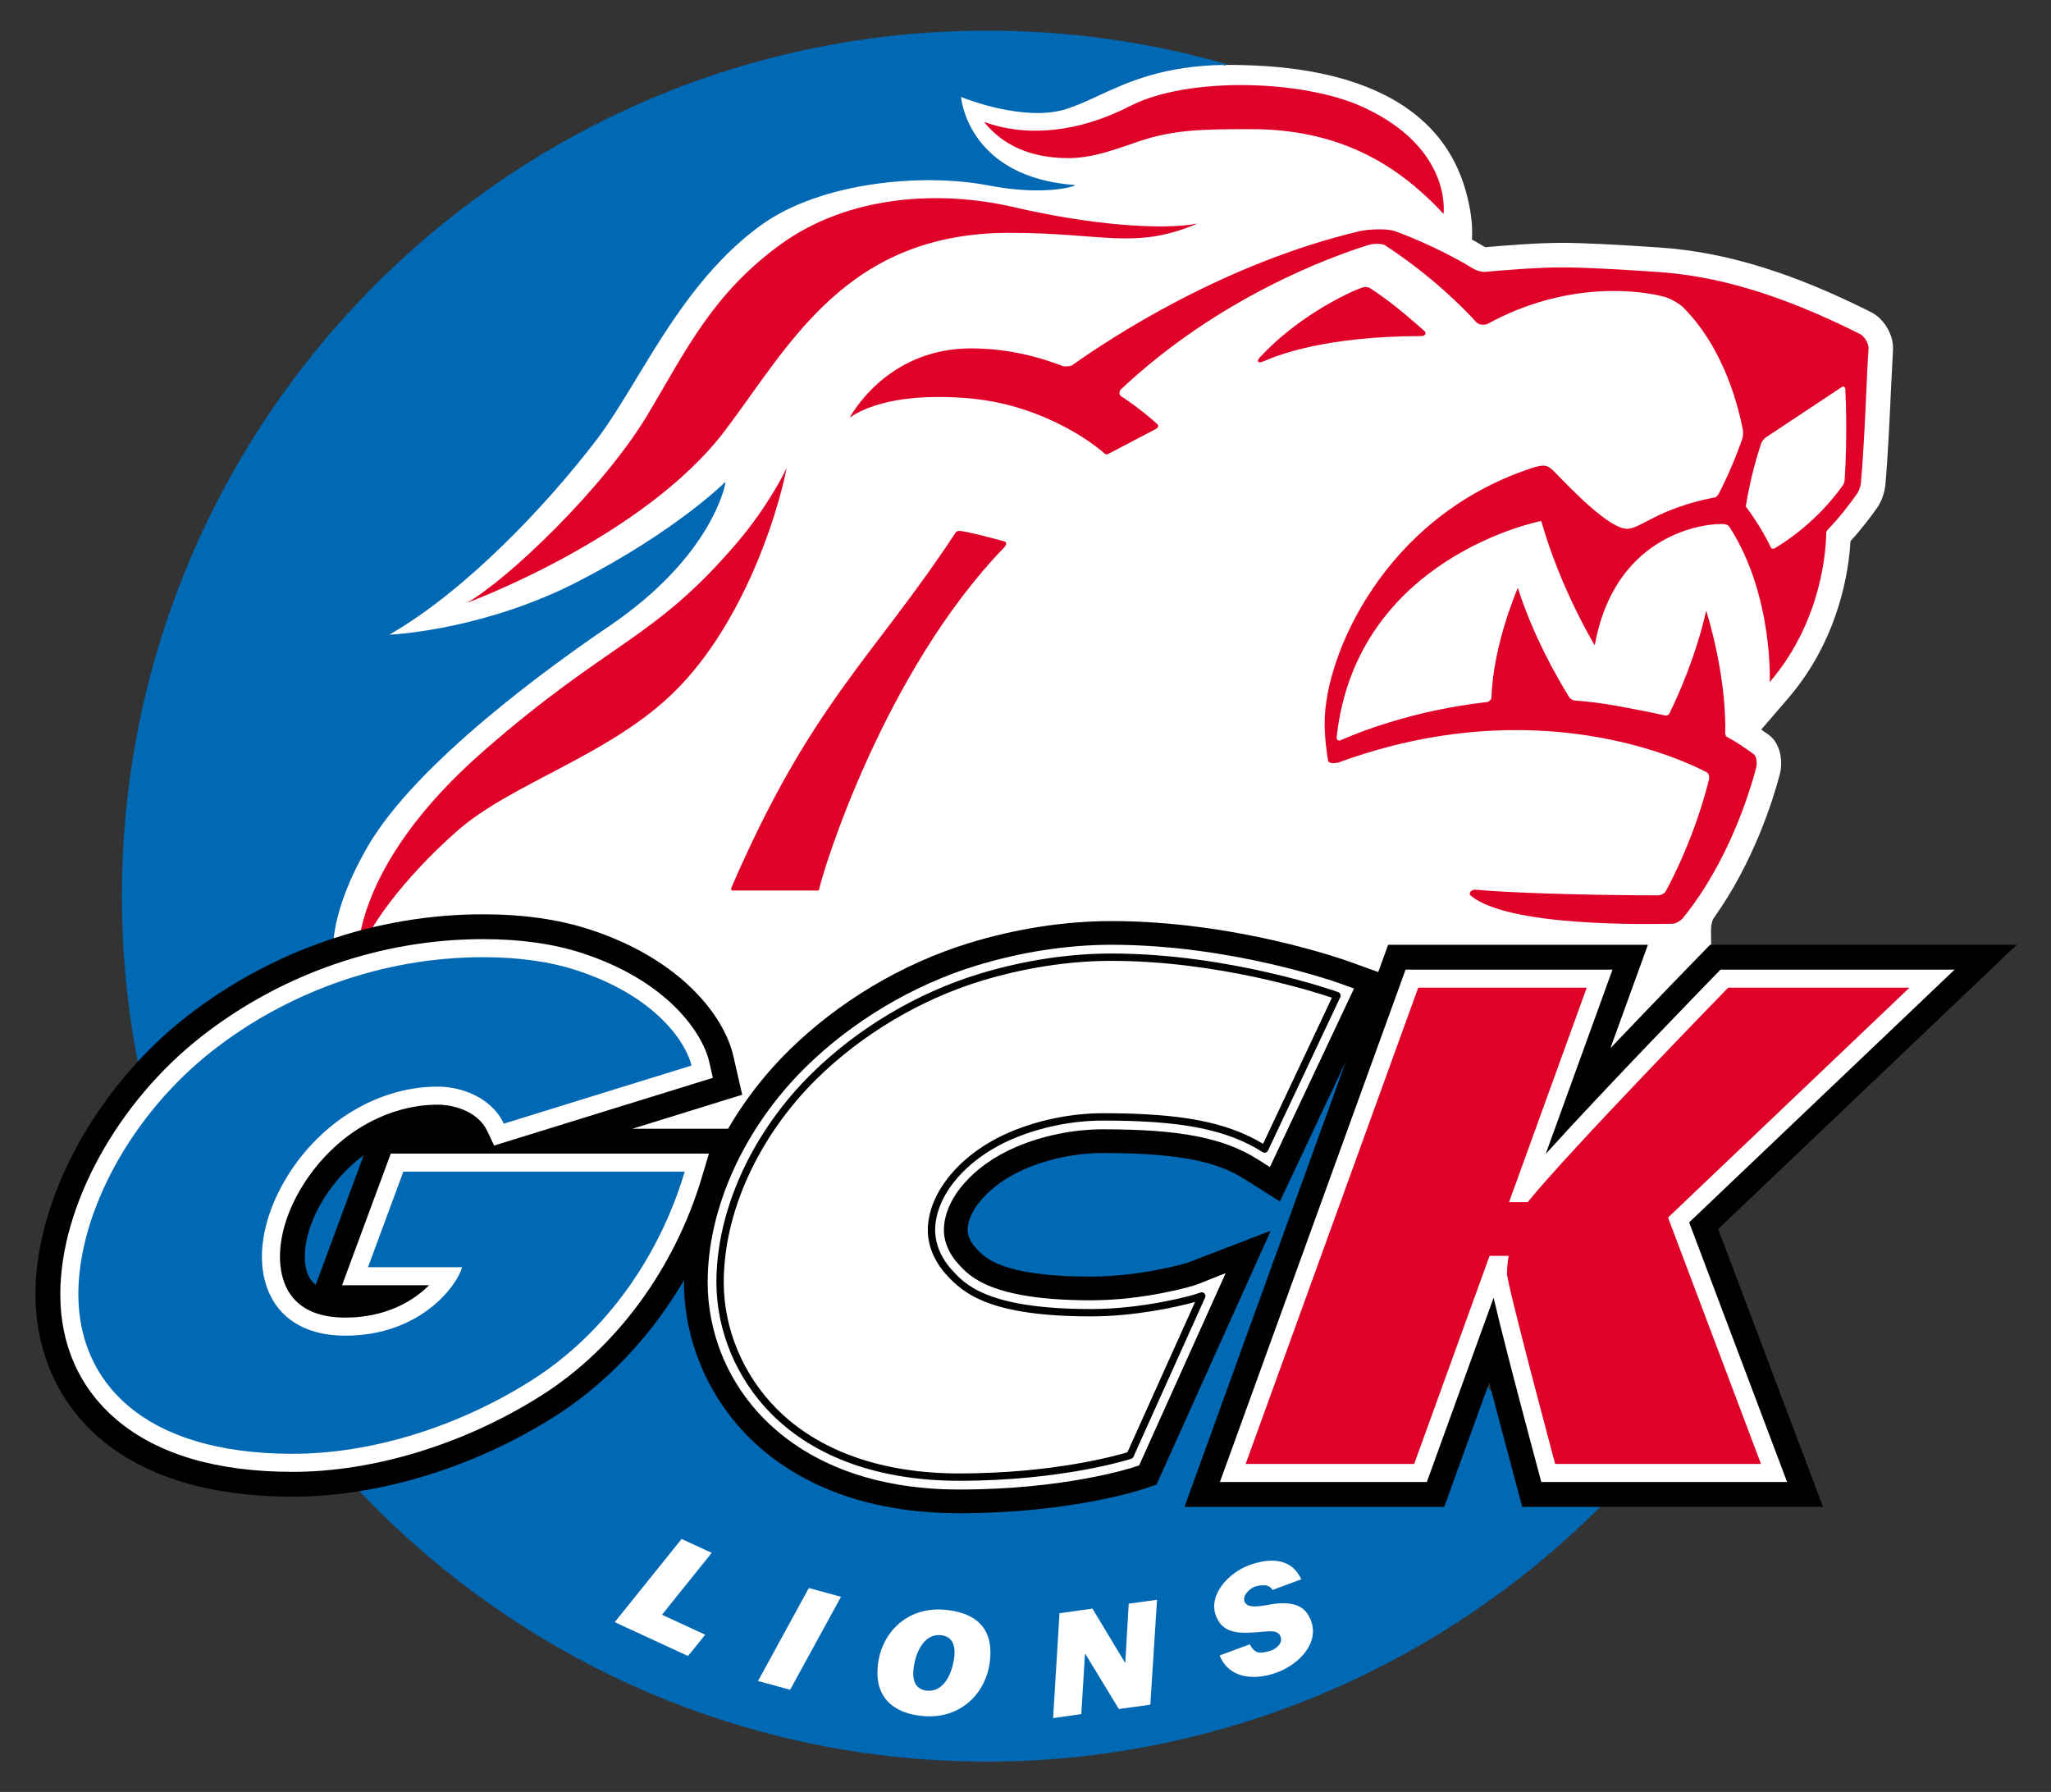
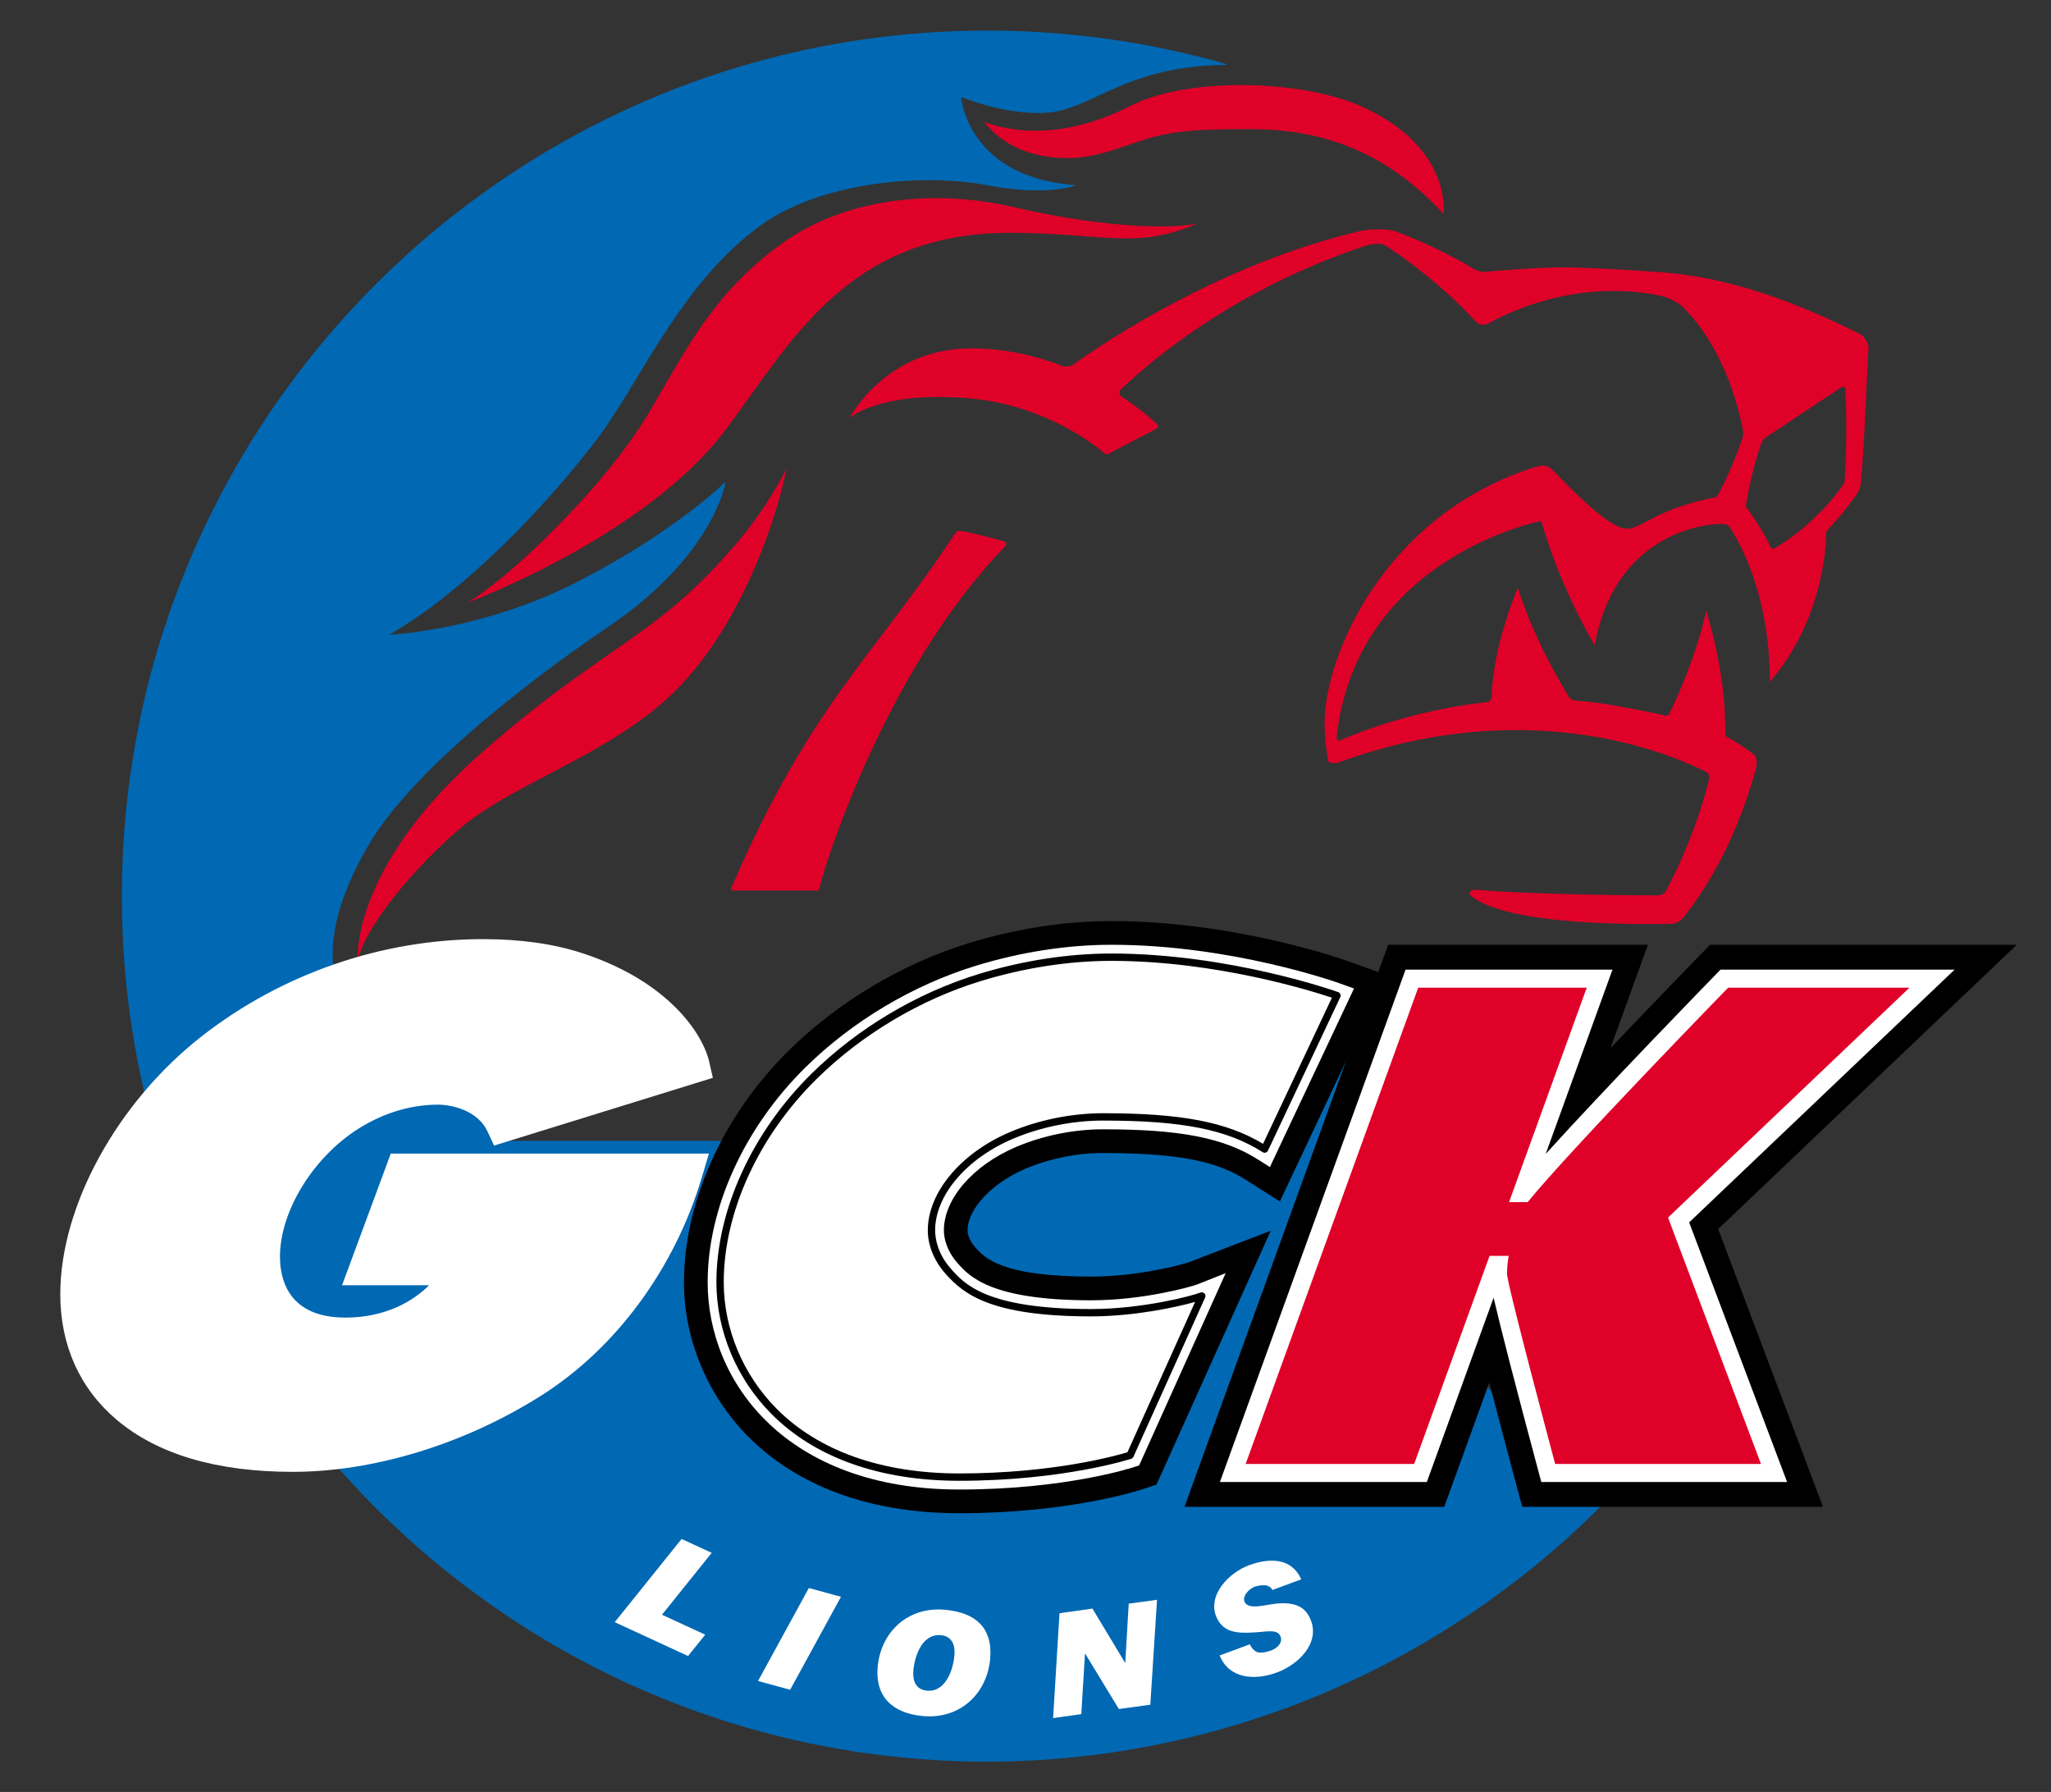
<svg xmlns="http://www.w3.org/2000/svg" version="1.0" width="231.341" height="202.095" viewBox="0 0 821.298 717.47" id="Calque_2" xml:space="preserve" style="overflow:visible">
  <rect x="0" y="0" width="821.298" height="717.47" fill="#333333" stroke="none" />
  <defs id="defs68" />
  <g transform="matrix(0.966,0,0,0.966,14.201,12.251)" id="g3">
    <g id="g5">
-       <path d="M 761.105,116.796 C 728.375,100.304 700.467,91.758 673.28,89.905 C 653.967,88.587 641.082,87.975 632.738,87.975 C 622.407,87.975 607.724,89.173 600.956,89.78 C 599.187,88.701 597.337,87.635 595.448,86.591 C 595.76,82.57 595.577,75.497 592.617,65.489 C 578.138,16.511 517.763,14.212 493.517,14.212 C 493.388,14.296 493.242,14.376 493.11,14.459 C 461.446,5.438 428.355,0.74 394.55,0.74 C 197.149,0.74 36.553,161.336 36.553,358.737 C 36.553,556.135 197.149,716.733 394.55,716.733 C 497.292,716.733 590.037,673.21 655.383,603.653 C 648.272,604.2 640.552,604.548 632.353,604.548 C 601.243,604.548 542.1,593.458 542.1,526.308 C 542.1,460.341 595.703,425.404 646.331,414.224 C 647.241,420.488 644.382,438.546 644.382,438.546 C 644.382,438.546 658.172,418.948 665.488,411.085 L 674.087,402.017 L 690.303,390.445 C 697.927,382.82 692.41,372.668 695.808,367.685 L 695.808,367.679 C 712.254,344.641 720.269,318.908 723.085,308.253 C 723.461,306.831 723.66,305.273 723.66,303.681 C 723.66,299.247 722.11,294.568 718.518,291.903 C 717.419,291.088 716.43,290.449 715.387,289.72 C 720.813,283.406 726.624,276.646 726.624,276.646 C 748.191,251.529 751.803,222.423 752.378,211.606 C 757.231,206.298 761.341,200.781 763.489,197.706 C 765.607,194.682 766.646,190.513 766.831,188.449 C 767.912,176.28 768.597,161.253 769.149,149.179 L 769.995,132.738 C 770.019,132.393 770.032,132.046 770.032,131.703 C 770.033,125.162 765.631,119.076 761.105,116.796 z" id="path7" style="fill:#ffffff" />
      <path d="M 686.013,567.401 C 686.013,567.401 606.43,567.401 606.256,567.401 C 606.148,567.266 557.337,508.323 557.337,508.323 C 557.337,508.323 555.146,403.718 554.8,403.696 C 554.8,403.35 383.647,444.216 383.647,444.216 C 383.647,444.114 383.564,444.032 383.461,444.032 L 320.905,444.032 L 316.227,460.143 L 193.666,460.143 L 193.978,444.032 C 193.978,444.032 145.223,444.032 145.177,444.032 C 145.093,443.778 133.822,409.966 133.822,409.966 C 126.737,402.866 123.209,393.646 123.209,382.747 C 123.209,369.921 128.092,354.774 137.811,338.038 C 158.036,303.206 214.41,262.714 237.711,246.92 C 281.018,217.564 285.954,187.795 285.998,187.498 C 286,187.488 286.001,187.478 286.001,187.47 C 286.001,187.401 285.962,187.338 285.898,187.305 C 285.827,187.269 285.741,187.283 285.685,187.339 C 285.484,187.54 265.212,207.583 225.048,228.274 C 187.76,247.482 151.908,250.108 146.665,250.397 C 178.338,232.212 211.698,196.917 232.44,169.793 C 237.976,162.554 243.417,153.585 249.178,144.088 C 262.422,122.255 277.436,97.507 300.863,80.577 C 325.332,62.893 367.497,58.905 394.747,64.129 C 418.625,68.709 430.539,64.398 430.656,64.352 C 430.727,64.325 430.775,64.255 430.775,64.18 C 430.775,64.171 430.775,64.162 430.773,64.153 C 430.762,64.068 430.693,64.002 430.605,63.995 C 388.147,60.73 383.974,30.397 383.675,27.499 C 385.643,28.299 410.171,38 427.413,32.474 C 431.804,31.068 436.129,29.067 440.705,26.949 C 452.742,21.38 467.724,14.451 493.518,14.212 C 493.608,14.211 493.686,14.143 493.696,14.053 C 493.71,13.961 493.654,13.875 493.566,13.849 C 461.496,4.66 428.184,0 394.55,0 C 196.742,0 35.813,160.93 35.813,358.737 C 35.813,556.546 196.742,717.471 394.55,717.471 C 427.677,717.471 460.278,712.823 491.53,704.008 C 492.333,703.783 493.128,703.539 493.927,703.309 C 496.329,702.612 498.734,701.911 501.12,701.163 C 502.886,700.616 504.631,700.034 506.381,699.458 C 507.826,698.983 509.277,698.52 510.714,698.024 C 513.093,697.21 515.451,696.356 517.807,695.495 C 518.647,695.184 519.488,694.89 520.323,694.575 C 523.039,693.557 525.735,692.499 528.419,691.417 C 528.934,691.208 529.45,691.011 529.96,690.804 C 532.781,689.65 535.578,688.456 538.364,687.236 C 538.785,687.052 539.211,686.871 539.631,686.687 C 542.358,685.478 545.059,684.23 547.75,682.955 C 548.275,682.707 548.805,682.469 549.329,682.215 C 551.796,681.033 554.243,679.815 556.677,678.578 C 557.46,678.18 558.25,677.789 559.033,677.383 C 561.097,676.315 563.144,675.215 565.182,674.113 C 566.363,673.468 567.549,672.836 568.727,672.183 C 570.27,671.324 571.794,670.439 573.323,669.562 C 575.013,668.589 576.696,667.619 578.37,666.623 C 579.294,666.07 580.208,665.504 581.123,664.943 C 583.405,663.554 585.677,662.148 587.931,660.709 C 588.153,660.566 588.374,660.418 588.598,660.273 C 626.198,636.103 659.468,604.884 686.163,567.691 C 686.206,567.636 686.211,567.56 686.179,567.5 C 686.148,567.436 686.083,567.401 686.013,567.401 z" id="path9" style="fill:#0168b3" />
    </g>
    <g id="g11">
      <path d="M 267.845,625.176 L 280.32,630.938 L 259.709,656.588 L 277.628,664.861 L 270.519,673.699 L 240.126,659.664 L 267.845,625.176 z" id="path13" style="fill:#ffffff" />
      <path d="M 320.596,645.508 L 333.912,649.149 L 312.836,687.69 L 299.52,684.051 L 320.596,645.508 z" id="path15" style="fill:#ffffff" />
      <path d="M 376.81,654.506 C 389.608,655.592 396.901,661.902 395.753,674.873 C 394.488,689.148 383.451,699.902 368.055,698.596 C 355.258,697.516 348.028,690.492 349.114,678.235 C 350.375,663.958 361.415,653.206 376.81,654.506 z M 369.609,688.055 C 377.16,688.719 380.411,679.653 380.949,673.346 C 381.276,669.481 380.176,665.485 375.256,665.053 C 367.703,664.391 364.453,673.453 363.916,679.76 C 363.586,683.629 364.688,687.622 369.609,688.055 z" id="path17" style="fill:#ffffff" />
      <path d="M 424.497,655.954 L 438.153,654.04 L 451.635,676.429 L 451.76,676.413 L 453.192,651.989 L 464.924,650.391 L 462.146,693.877 L 449.097,695.658 L 435.184,672.769 L 435.061,672.787 L 433.533,697.779 L 421.845,699.427 L 424.497,655.954 z" id="path19" style="fill:#ffffff" />
      <path d="M 528.633,658.735 C 526.716,653.993 523.169,651.27 514.878,651.924 C 510.221,652.291 502.907,654.805 501.261,651.313 C 500.052,648.754 503.318,645.725 505.488,644.936 C 506.956,644.403 509.263,644.184 510.476,644.512 C 511.414,644.766 512.215,645.317 512.809,646.311 L 524.725,641.907 C 520.731,633.052 511.786,632.895 503.204,636.014 C 494.754,639.084 485.825,648.34 489.461,657.328 C 492.148,663.973 498.136,664.224 503.899,663.994 C 510.45,663.724 514.67,662.322 516.064,665.463 C 517.207,668.051 514.802,670.461 512.278,671.379 C 510.166,672.143 507.925,672.553 506.45,672.063 C 505.17,671.518 504.201,670.526 503.387,668.842 L 490.876,673.467 C 494.718,683.035 505.147,683.967 514.497,680.567 C 523.59,677.264 532.517,668.34 528.633,658.735 z" id="path21" style="fill:#ffffff" />
    </g>
    <g id="g23">
      <path d="M 393.242,37.843 C 400.712,47.314 412.416,52.86 428.126,52.86 C 438.626,52.86 448.489,48.902 457.602,45.842 C 472.022,41 484.19,40.846 503.904,40.846 C 539.635,40.846 563.971,54.707 583.685,75.962 C 583.685,75.962 587.51,48.669 550.109,31.604 C 525.466,20.363 477.767,18.904 453.694,31.297 C 432.438,42.238 410.802,44.311 393.242,37.843 z" id="path25" style="fill:#df0128" />
      <path d="M 481.725,79.967 C 467.171,82.817 437.369,80.584 405.641,73.189 C 374.63,65.964 336.95,68.26 308.918,88.59 C 280.887,108.921 269.797,132.237 254.087,158.668 C 235.811,189.418 195.869,227.514 178.774,237.217 C 178.774,237.217 252.239,210.264 285.969,165.6 C 312.692,130.211 336.026,83.816 403.793,83.816 C 442.835,83.816 455.695,91.055 481.725,79.967 z" id="path27" style="fill:#df0128" />
      <path d="M 311.381,181.31 C 307.069,203.181 292.437,246.459 265.485,273.412 C 238.533,300.365 197.718,311.608 174.923,331.63 C 152.128,351.652 136.418,373.523 133.647,384.921 C 133.647,384.921 130.138,347.066 186.013,298.362 C 238.382,252.716 256.168,252.697 290.435,212.729 C 304.4,196.439 311.381,181.31 311.381,181.31 z" id="path29" style="fill:#df0128" />
-       <path d="M 575.724,124.466 C 573.695,122.687 569.421,118.887 563.769,114.343 C 560.765,111.927 556.479,108.896 553.333,106.81 C 552.836,106.479 551.446,106.023 550.093,106.477 C 544.298,108.41 523.03,118.562 507.502,135.505 C 506.937,136.122 506.505,136.786 506.877,137.246 C 507.215,137.663 507.886,137.584 509.352,136.955 C 515.882,134.159 535.173,126.707 574.646,126.603 C 575.246,126.601 575.983,126.275 576.191,125.718 C 576.276,125.48 576.337,125.004 575.724,124.466 z" id="path31" style="fill:#df0128" />
      <path d="M 288.933,356.426 C 289.278,356.426 324.074,356.426 324.292,356.426 C 324.51,356.426 324.816,356.222 324.892,355.825 C 326.241,348.77 351.58,265.792 401.828,213.93 C 402.344,213.375 402.803,212.091 401.828,211.804 C 397.913,210.658 387.347,207.855 383.403,207.369 C 382.769,207.291 382.038,207.487 381.582,207.833 C 347.298,260.01 321.549,278.728 288.477,355.25 C 288.307,355.643 288.354,356.426 288.933,356.426 z" id="path33" style="fill:#df0128" />
      <path d="M 756.532,125.875 C 722.619,108.786 696.243,101.659 672.589,100.045 C 655.931,98.91 641.689,98.14 632.738,98.14 C 622.255,98.14 606.747,99.457 600.856,99.994 C 599.346,100.132 596.998,99.27 596.236,98.8 C 585.216,91.977 571.107,85.811 563.418,83.093 C 559.967,81.871 551.968,82.412 549.083,83.093 C 492.443,96.443 444.944,127.871 429.725,138.719 C 429.118,139.151 426.64,139.34 425.914,139.06 C 414.88,134.797 401.995,131.714 387.774,131.714 C 352.349,131.714 337.487,160.516 337.487,160.516 C 337.487,160.516 347.652,151.862 373.756,151.862 C 383.15,151.862 394.54,152.432 407.487,156.358 C 427.299,162.363 440.268,172.613 443.203,175.318 C 443.623,175.704 444.308,175.67 444.645,175.494 C 444.98,175.318 463.813,165.447 464.473,165.1 C 465.221,164.707 465.8,163.839 465.084,163.177 C 462.931,161.174 457.621,156.515 449.789,151.378 C 449.273,151.041 449.262,149.359 449.787,148.863 C 490.465,110.484 537.306,93.624 552.304,88.94 C 555.446,87.959 558.674,88.464 559.402,88.941 C 579.342,102.023 592.506,115.587 597.257,120.833 C 598.566,122.276 601.105,122.021 602.034,121.516 C 634.808,103.629 664.782,107.545 675.291,110.35 C 678.153,111.114 681.902,113.572 682.895,114.564 C 700.959,132.629 706.349,158.324 707.772,165.467 C 708.026,166.739 707.782,168.481 707.604,168.99 C 703.786,180.064 699.404,188.834 697.732,192.022 C 697.292,192.868 696.56,193.386 696.325,193.431 C 672.359,198.056 665.566,206.488 659.766,206.488 C 652.394,206.488 636.648,190.096 629.749,182.962 C 626.542,179.647 625.114,179.804 619.978,181.428 C 559.124,201.535 534.398,258.986 534.398,286.962 C 534.398,293.151 535.281,299.337 535.828,302.556 C 536.071,303.984 539.1,303.742 540.52,303.225 C 622.258,273.455 682.854,302.178 692.821,307.427 C 693.776,307.929 693.928,309.636 693.752,310.339 C 688.017,333.325 678.723,351.396 675.783,356.779 C 675.196,357.856 673.417,358.425 672.704,358.425 C 638.749,358.372 607.957,357.168 597.492,356.101 C 595.027,355.794 593.778,357.58 595.107,358.657 C 610.789,371.363 666.311,370.404 678.591,370.187 C 680.154,370.16 682.273,368.646 682.883,367.894 C 701.635,344.759 710.455,316.234 713.255,305.65 C 713.965,302.969 713.063,300.509 712.461,300.063 C 708.456,297.088 704.799,294.683 701.009,292.646 C 700.814,292.542 700.445,291.654 700.452,291.312 C 701.025,266.428 692.571,240.448 692.571,240.448 C 688.337,259.25 680.878,275.804 677.196,283.307 C 677.051,283.602 676.082,283.992 675.729,283.911 C 670.049,282.615 663.438,281.332 655.453,279.878 C 649.421,278.78 643.47,278.054 637.629,277.611 C 637.274,277.583 636.099,276.793 635.851,276.392 C 630.712,268.127 620.834,250.848 614.486,230.977 C 614.486,230.977 604.167,254.562 603.557,276.637 C 603.528,277.133 602.426,278.234 601.903,278.29 C 570.908,281.69 547.465,291.269 540.974,294.145 C 539.792,294.669 539.311,293.489 539.392,292.755 C 547.609,217.979 624.189,203.253 624.189,203.253 C 632.275,231.669 646.366,254.772 646.366,254.772 C 654.304,210.728 688.473,204.502 698.845,204.502 C 700.443,204.502 701.737,204.678 702.518,206.184 C 720.389,234.278 718.912,270.019 718.912,270.019 C 741.102,244.177 742.287,213.469 742.322,208.256 C 742.325,207.752 742.652,207.152 742.816,206.985 C 748.219,201.483 752.95,195.033 755.162,191.874 C 756.014,190.659 756.634,188.356 756.705,187.544 C 758.386,168.641 759.107,142.313 759.855,131.999 C 760.052,129.301 757.735,126.48 756.532,125.875 z M 749.964,186.235 C 749.905,187.09 749.504,188.071 749.318,188.331 C 738.576,203.511 725.217,212.068 721.101,214.48 C 720.288,214.958 719.622,214.725 719.515,214.491 C 715.339,205.515 708.975,197.25 708.975,197.25 C 710.938,184.982 714.03,175.061 715.314,171.23 C 715.686,170.126 716.811,168.928 717.262,168.629 C 731.558,159.16 744.74,150.421 748.843,147.699 C 749.695,147.135 750.218,148.047 750.246,148.651 C 751.12,166.606 750.263,181.795 749.964,186.235 z" id="path35" style="fill:#df0128" />
    </g>
    <g id="g37">
      <g id="g39">
-         <path d="M 292.973,441.059 L 289.289,424.985 C 285.51,408.497 267.612,384.86 229.606,372.514 C 216.855,368.373 202.035,366.273 185.557,366.273 C 141.346,366.273 97.723,381.305 62.725,408.6 C 25.208,437.862 0,484.141 0,523.76 C 0,564.317 28.019,607.653 106.657,607.653 C 142.144,607.653 181.589,595.618 214.876,574.635 C 248.163,553.651 274.15,518.426 286.174,477.994 L 292.969,455.152 C 292.969,455.152 254.013,455.152 247.448,455.152 C 261.511,450.799 292.973,441.059 292.973,441.059 z M 116.177,519.862 C 113.126,517.426 111.647,513.61 111.647,508.171 C 111.647,493.989 121.938,476.542 136.066,466.12 C 136.042,466.186 118.633,513.223 116.177,519.862 z" id="path41" />
        <path d="M 410.347,471.743 C 420.227,467.532 431.656,465.21 442.53,465.21 C 477.059,465.21 491.091,469.612 501.536,476.224 L 515.857,485.285 L 560.066,391.467 L 544.611,385.877 C 542.713,385.191 497.577,369.08 445.96,369.08 C 426.834,369.08 406.456,372.226 387.032,378.178 C 359.405,386.645 332.869,402.457 312.312,422.701 C 285.081,449.517 268.824,485.431 268.824,518.773 C 268.824,542.382 278.549,565.718 295.506,582.802 C 309.866,597.269 336.695,614.513 382.965,614.513 C 428.196,614.513 457.228,605.118 458.442,604.718 L 464.702,602.655 L 512.069,497.415 C 512.069,497.415 478.277,510.425 478.067,510.507 C 475.931,511.282 457.278,516.435 437.618,516.435 C 400.311,516.435 393.366,508.589 389.635,504.376 C 386.817,501.19 386.395,498.546 386.395,497.253 C 386.395,488.387 396.468,477.657 410.347,471.743 z" id="path43" />
        <path d="M 821.298,378.903 L 694.189,378.903 L 688.956,384.272 C 687.611,385.653 671.209,402.493 652.873,421.764 C 655.194,415.362 668.406,378.903 668.406,378.903 L 560.733,378.903 L 476.311,611.864 L 583.984,611.864 C 583.984,611.864 595.483,580.134 602.647,560.362 C 605.298,570.548 608.613,583.094 612.788,598.684 L 616.315,611.864 L 740.989,611.864 C 740.989,611.864 704.163,514.264 697.543,496.719 C 711.826,483.122 821.298,378.903 821.298,378.903 z" id="path45" />
      </g>
      <g id="g47">
        <path d="M 127.092,520.02 C 127.092,520.02 151.643,520.02 163.172,520.02 C 156.723,526.456 145.352,533.428 128.486,533.428 C 104.88,533.428 101.355,517.602 101.355,508.17 C 101.355,489.383 115.011,467.094 133.826,455.172 C 144.147,448.631 155.565,445.172 166.845,445.172 C 172.542,445.172 183.272,447.5 187.354,456.221 L 190.118,462.125 L 280.808,434.051 L 279.258,427.283 C 276.699,416.119 262.694,394.082 226.427,382.303 C 214.704,378.492 200.954,376.563 185.557,376.563 C 143.627,376.563 102.253,390.825 69.055,416.715 C 33.907,444.127 10.291,487.149 10.291,523.76 C 10.291,544.914 18.409,562.936 33.77,575.875 C 50.694,590.131 75.217,597.361 106.656,597.361 C 140.254,597.361 177.698,585.902 209.386,565.925 C 240.594,546.255 264.986,513.136 276.309,475.062 L 279.17,465.443 L 147.289,465.443 L 127.092,520.02 z" id="path49" style="fill:#ffffff" />
        <path d="M 541.271,395.116 C 539.441,394.452 495.875,378.903 445.96,378.903 C 427.796,378.903 408.413,381.899 389.911,387.569 C 363.767,395.581 338.657,410.544 319.205,429.698 C 293.809,454.708 278.647,488.007 278.647,518.772 C 278.647,560.153 311.291,604.69 382.965,604.69 C 426.636,604.69 454.215,595.768 455.368,595.387 L 457.519,594.678 L 493.381,514.998 L 481.583,519.676 C 479.516,520.496 459.555,526.256 437.617,526.256 C 395.887,526.256 387.036,516.258 382.279,510.887 C 377.313,505.276 376.571,499.938 376.571,497.252 C 376.571,484.219 388.597,470.332 406.495,462.705 C 417.565,457.984 430.363,455.387 442.53,455.387 C 474.518,455.387 492.535,458.901 506.788,467.92 L 511.712,471.035 L 546.582,397.035 L 541.271,395.116 z" id="path51" style="fill:#ffffff" />
        <path d="M 795.563,389.194 L 698.53,389.194 L 696.327,391.454 C 694.119,393.724 651.057,437.934 626.045,465.595 C 635.143,440.49 653.732,389.195 653.732,389.195 L 567.953,389.195 L 490.99,601.572 L 576.769,601.572 C 576.769,601.572 597.089,545.5 604.446,525.197 C 607.33,537.65 613.442,561.33 622.73,596.023 L 624.216,601.572 L 726.107,601.572 C 726.107,601.572 688.7,502.429 685.508,493.968 C 692.188,487.61 795.563,389.194 795.563,389.194 z" id="path53" style="fill:#ffffff" />
      </g>
      <g id="g55">
-         <path d="M 271.962,428.958 C 270.032,420.536 258.337,400.538 224.113,389.421 C 213.453,385.958 200.634,384.048 185.556,384.048 C 143.09,384.048 103.627,399.243 73.656,422.618 C 39.581,449.194 17.775,490.081 17.775,523.761 C 17.775,559.314 43.659,589.876 106.655,589.876 C 138.71,589.876 174.484,579.083 205.395,559.597 C 237.263,539.507 259.025,506.921 269.134,472.929 L 152.5,472.929 L 137.843,512.534 L 176.825,512.534 C 174.954,519.94 159.674,540.915 128.487,540.915 C 104.163,540.915 93.871,525.632 93.871,508.171 C 93.871,487.431 108.416,462.415 129.82,448.849 C 140.721,441.943 153.402,437.691 166.845,437.691 C 176.357,437.691 188.988,442.056 194.133,453.05 L 271.962,428.958 z" id="path57" style="fill:#0168b3" />
        <g id="g59">
          <path d="M 483.481,524.461 L 453.756,590.5 C 453.756,590.5 426.313,599.543 382.965,599.543 C 310.301,599.543 283.793,553.699 283.793,518.772 C 283.793,488.209 299.424,456.401 322.816,433.364 C 341.931,414.542 366.23,400.208 391.418,392.489 C 409.677,386.893 428.403,384.048 445.96,384.048 C 495.546,384.048 539.52,399.954 539.52,399.954 L 509.541,463.573 C 494.572,454.1 476.21,450.241 442.53,450.241 C 429.622,450.241 416.166,452.989 404.477,457.971 C 385.662,465.989 371.425,481.348 371.425,497.252 C 371.425,502.225 373.215,508.408 378.427,514.297 C 384.49,521.145 394.659,531.402 437.617,531.402 C 459.37,531.403 480.147,525.784 483.481,524.461 z" id="path61" style="fill:#ffffff" />
          <path d="M 390.973,391.036 C 365.377,398.88 340.793,413.528 321.749,432.282 C 297.03,456.624 282.272,488.958 282.272,518.772 C 282.272,538.858 290.575,558.745 305.05,573.329 C 323.063,591.472 350.004,601.065 382.965,601.065 C 426.058,601.065 453.957,592.036 454.233,591.944 C 454.637,591.811 454.969,591.512 455.142,591.124 L 484.867,525.085 C 485.121,524.521 485.008,523.858 484.581,523.411 C 484.151,522.962 483.496,522.819 482.921,523.048 C 479.272,524.493 458.666,529.884 437.618,529.884 C 394.256,529.884 385.06,519.497 379.566,513.29 C 373.806,506.784 372.946,500.45 372.946,497.253 C 372.946,482.784 385.856,467.562 405.073,459.37 C 416.584,454.464 429.885,451.763 442.53,451.763 C 475.273,451.763 493.836,455.433 508.728,464.859 C 509.096,465.091 509.546,465.156 509.965,465.033 C 510.383,464.912 510.73,464.617 510.916,464.222 L 540.894,400.603 C 541.077,400.214 541.087,399.769 540.924,399.374 C 540.759,398.979 540.436,398.669 540.034,398.524 C 539.593,398.364 495.241,382.528 445.959,382.528 C 428.151,382.528 409.136,385.469 390.973,391.036 z M 307.209,571.184 C 293.294,557.164 285.313,538.063 285.313,518.772 C 285.313,489.754 299.731,458.231 323.883,434.448 C 342.584,416.032 366.727,401.645 391.863,393.944 C 409.741,388.465 428.448,385.569 445.96,385.569 C 489.532,385.569 529.192,398.077 537.421,400.842 C 536.077,403.692 510.214,458.58 508.881,461.405 C 493.708,452.307 474.863,448.721 442.53,448.721 C 429.484,448.721 415.759,451.508 403.881,456.573 C 383.559,465.233 369.905,481.583 369.905,497.253 C 369.905,503.517 372.528,509.927 377.289,515.306 C 384.835,523.829 396.343,532.923 437.618,532.923 C 455.48,532.923 473.095,529.089 480.7,526.935 C 478.191,532.509 453.179,588.081 452.652,589.251 C 448.507,590.511 422.166,598.024 382.965,598.024 C 350.833,598.024 324.638,588.743 307.209,571.184 z" id="path63" />
        </g>
        <path d="M 776.845,396.678 L 701.686,396.678 C 701.686,396.678 635.884,464.198 618.577,485.559 L 610.848,485.559 L 643.057,396.678 L 573.2,396.678 L 501.662,594.086 L 571.519,594.086 L 602.767,507.856 L 610.697,507.856 C 610.384,509.678 609.999,512.481 609.999,515.264 C 609.999,519.532 629.959,594.086 629.959,594.086 L 715.283,594.086 L 676.752,491.967 L 776.845,396.678 z" id="path65" style="fill:#df0128" />
      </g>
    </g>
  </g>
</svg>